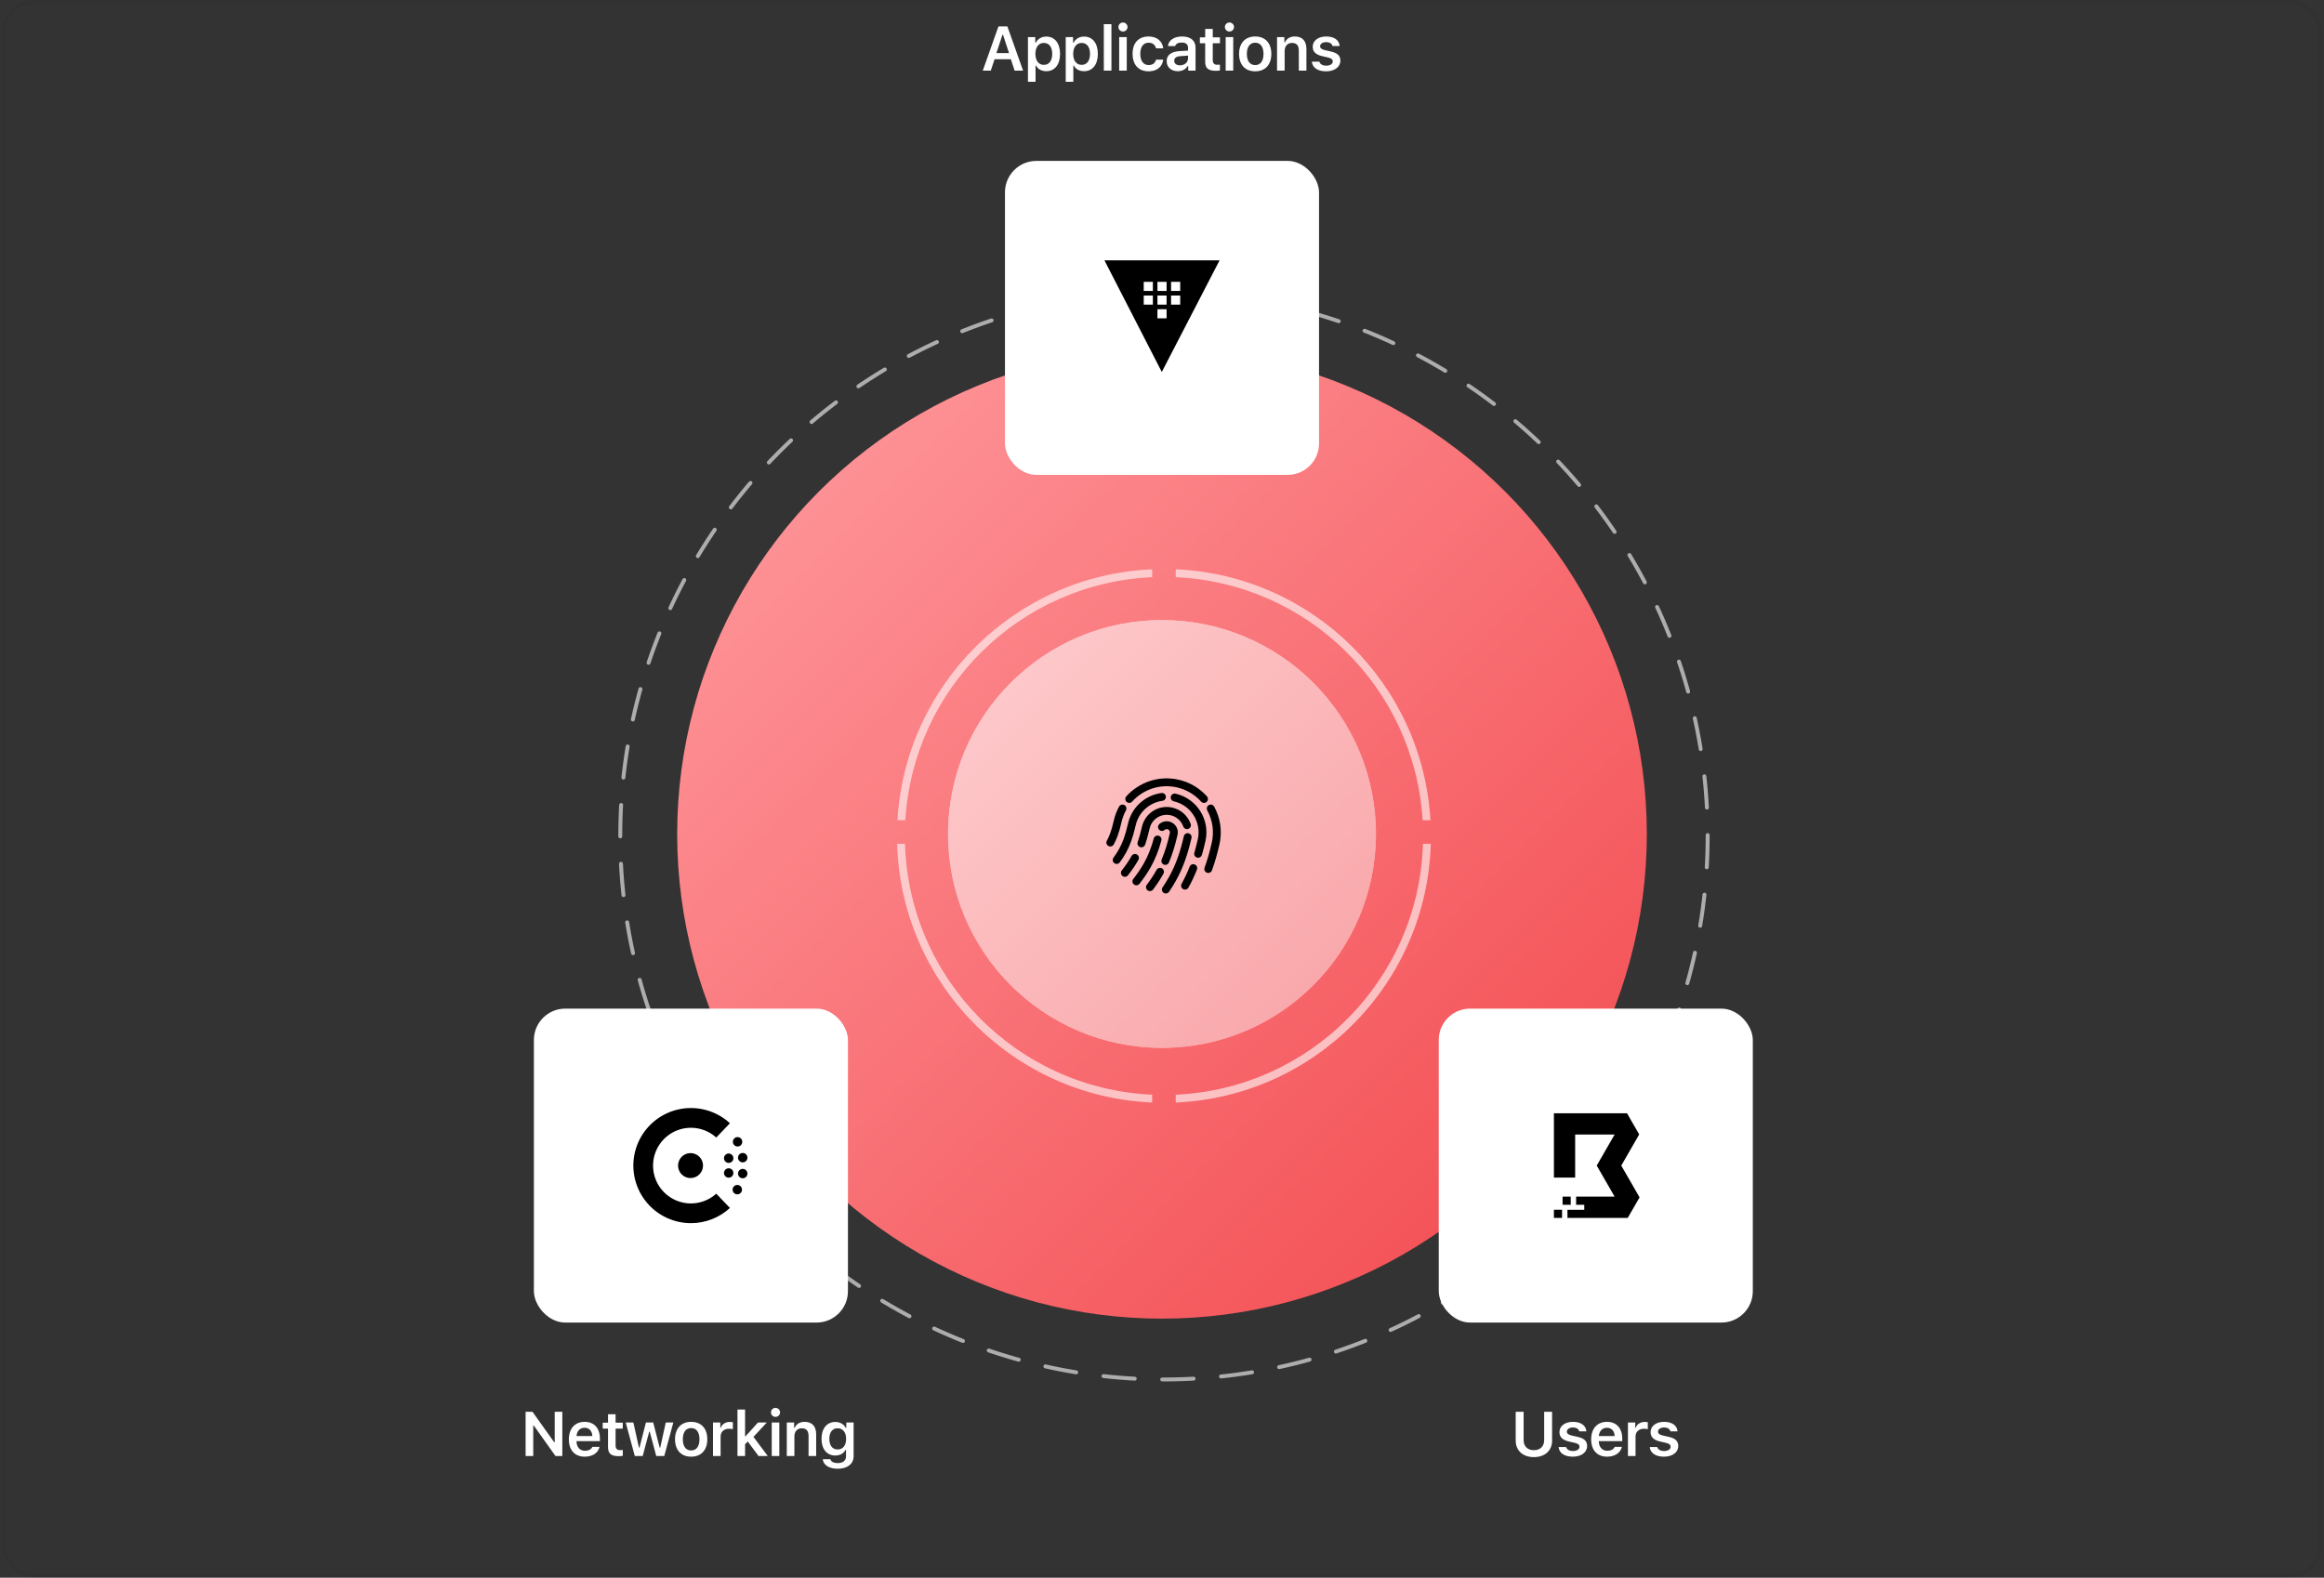
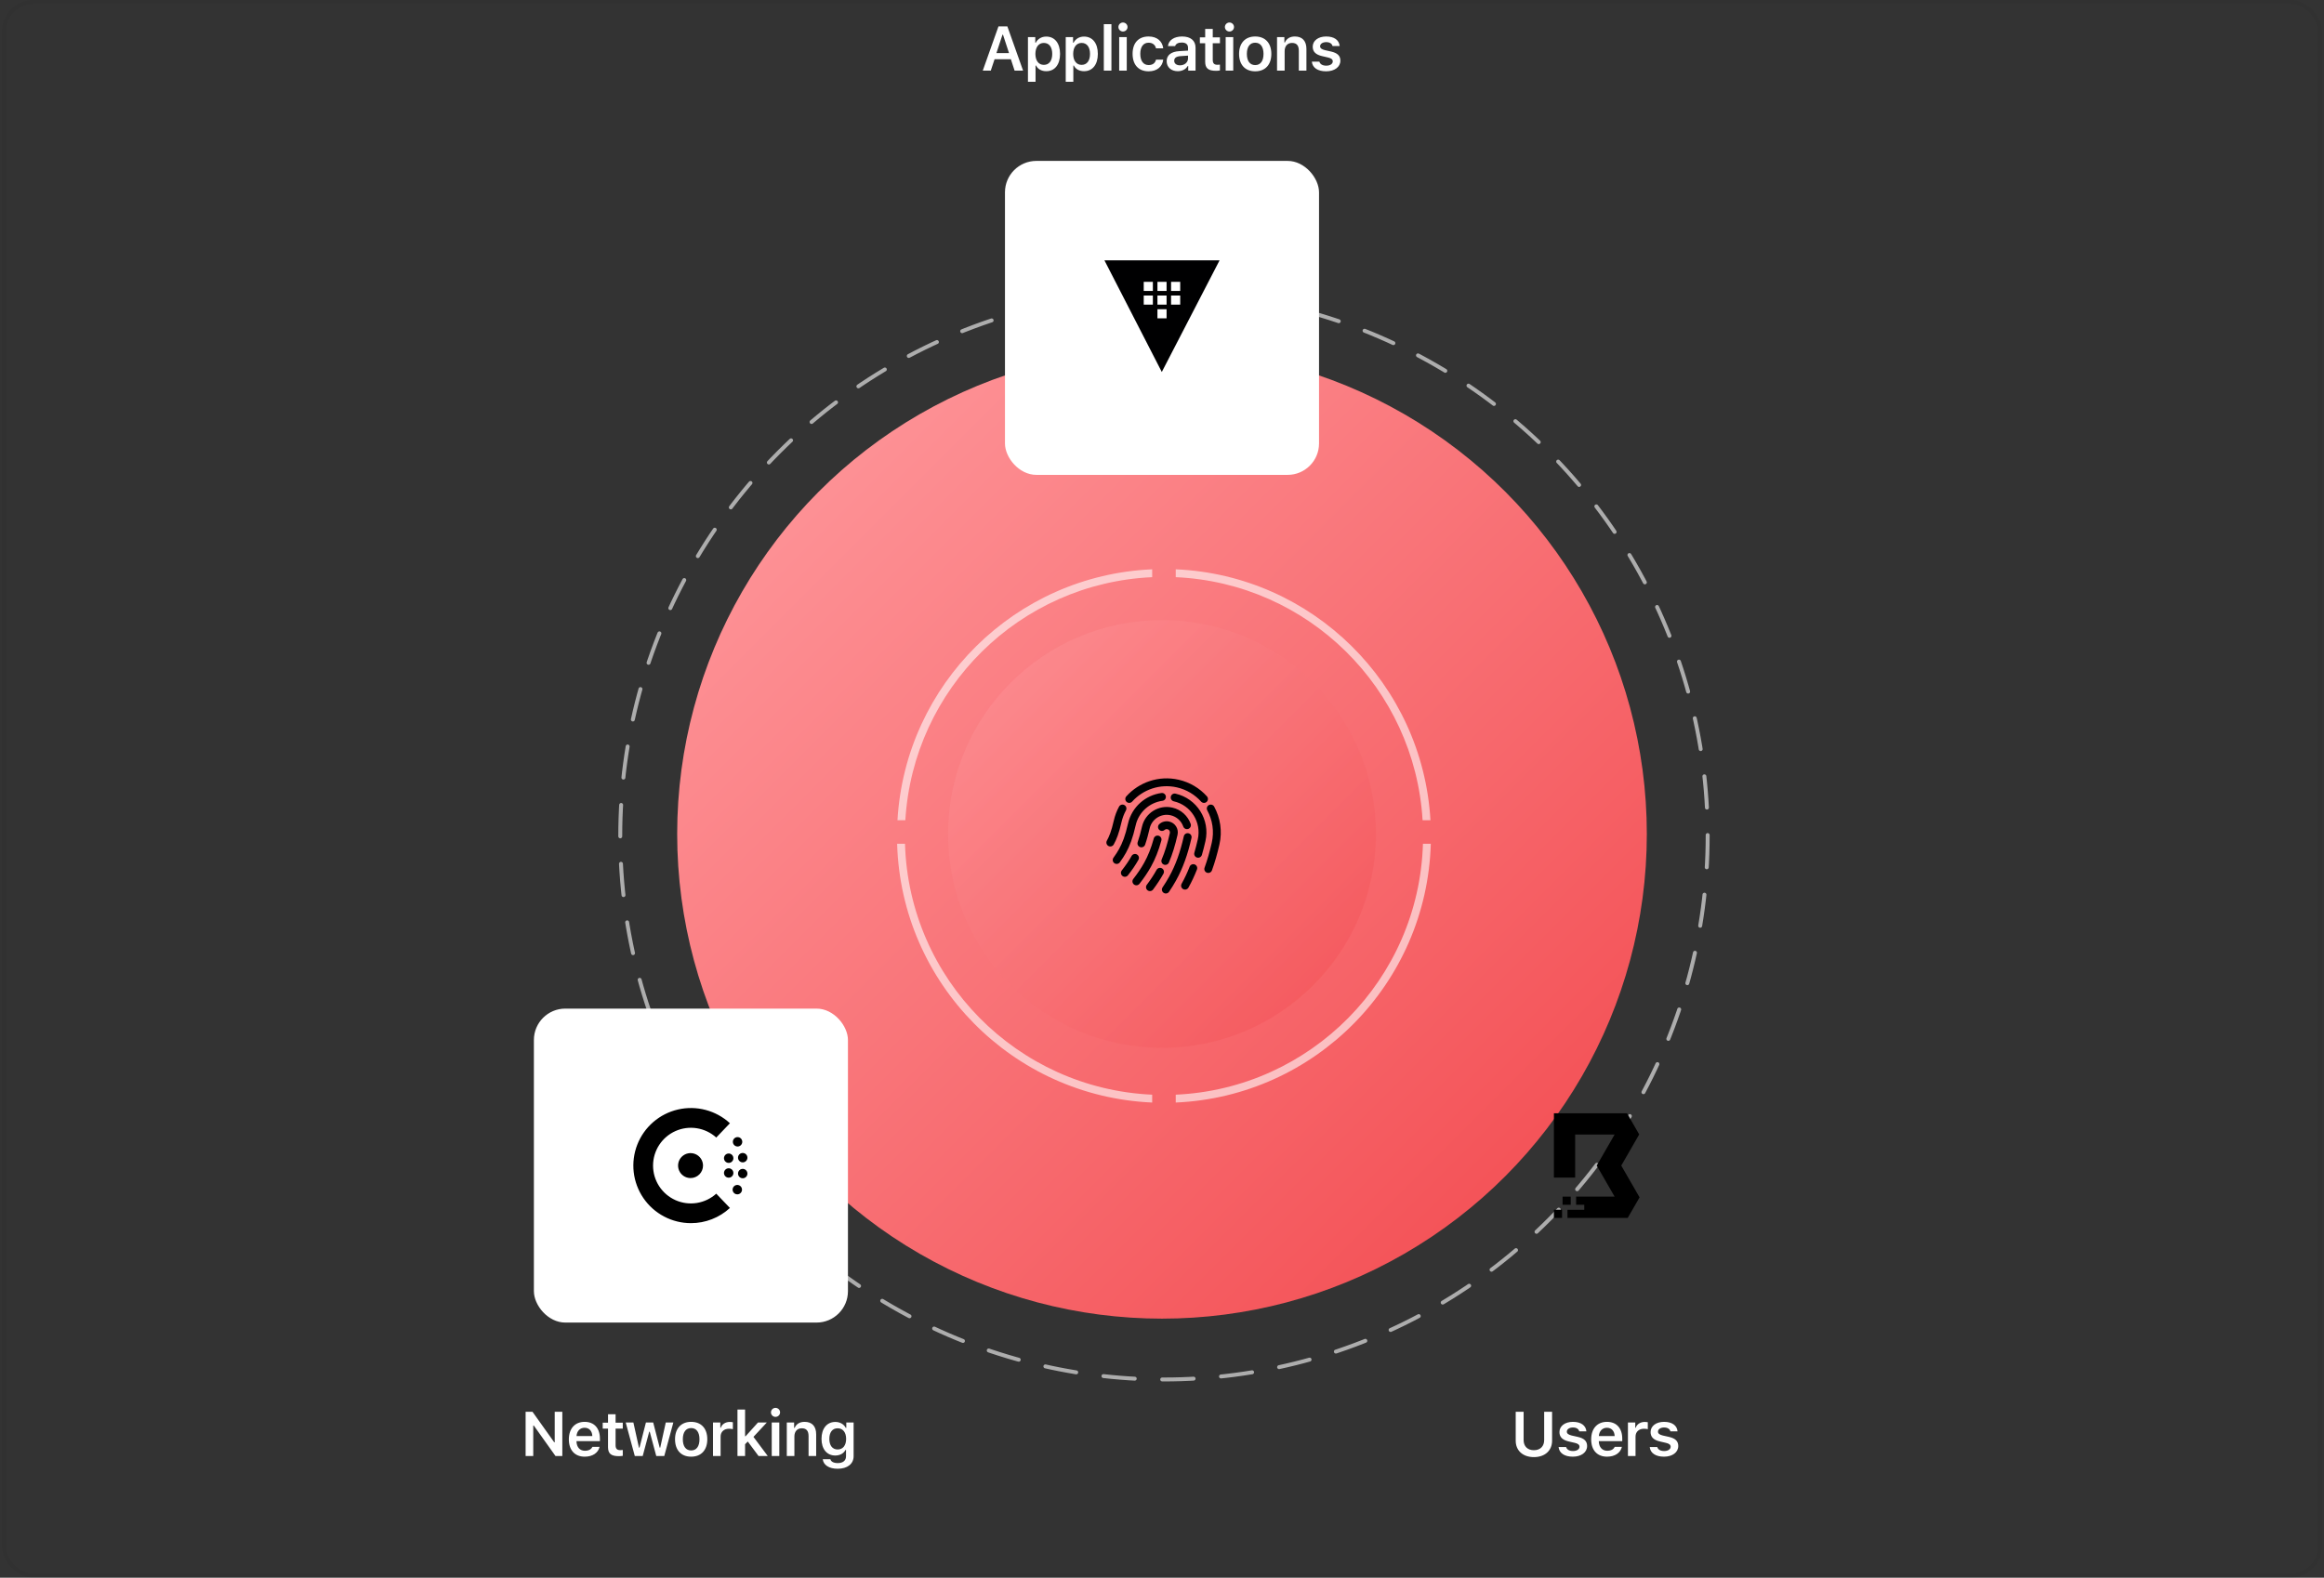
<svg xmlns="http://www.w3.org/2000/svg" width="592" height="402" viewBox="0 0 592 402" fill="none">
  <rect x="0" y="0" width="592" height="402" fill="#333333" stroke="none" />
  <rect x="1" y="0.5" width="590" height="401" rx="7.5" stroke="black" stroke-opacity="0.04" />
  <circle cx="296" cy="212.5" r="123.5" fill="url(#paint0_linear_2424_6616)" />
-   <circle cx="296" cy="212.5" r="54.5" fill="white" />
  <circle opacity="0.5" cx="296" cy="212.5" r="54.5" fill="url(#paint1_linear_2424_6616)" />
  <path fill-rule="evenodd" clip-rule="evenodd" d="M300.236 198.679C295.18 197.53 290.143 199.319 286.91 202.917C286.541 203.327 286.575 203.96 286.985 204.329C287.396 204.698 288.028 204.664 288.398 204.253C291.166 201.173 295.472 199.647 299.793 200.629C302.269 201.193 304.382 202.495 305.956 204.252C306.324 204.664 306.957 204.698 307.368 204.33C307.779 203.962 307.814 203.329 307.446 202.918C305.605 200.862 303.13 199.337 300.236 198.679ZM286.816 206.492C287.08 206.007 286.9 205.4 286.415 205.136C285.93 204.872 285.323 205.052 285.059 205.537C284.469 206.624 284.016 207.808 283.729 209.07C283.108 211.804 282.533 213.17 281.96 214.201C281.692 214.684 281.866 215.293 282.349 215.561C282.831 215.829 283.44 215.655 283.708 215.172C284.396 213.934 285.028 212.378 285.68 209.514C285.926 208.431 286.313 207.419 286.816 206.492ZM309.293 205.536C309.029 205.051 308.422 204.872 307.937 205.136C307.452 205.401 307.273 206.008 307.537 206.493C308.862 208.926 309.339 211.83 308.677 214.743C308.163 217.001 307.572 219.092 306.844 221.089C306.655 221.608 306.922 222.182 307.441 222.371C307.96 222.56 308.534 222.293 308.723 221.774C309.486 219.682 310.099 217.507 310.627 215.186C311.401 211.78 310.842 208.38 309.293 205.536ZM298.639 205.783C295.157 204.991 291.692 207.172 290.9 210.655C290.595 211.998 290.245 213.307 289.807 214.575C289.626 215.097 289.903 215.666 290.425 215.847C290.947 216.027 291.516 215.751 291.697 215.229C292.167 213.871 292.534 212.486 292.85 211.098C293.397 208.693 295.79 207.186 298.196 207.733C299.745 208.086 300.922 209.203 301.418 210.601C301.602 211.121 302.174 211.394 302.694 211.209C303.215 211.025 303.487 210.453 303.303 209.932C302.588 207.916 300.884 206.294 298.639 205.783ZM303.511 213.523C303.634 212.984 303.296 212.448 302.758 212.326C302.219 212.203 301.683 212.541 301.561 213.079C300.63 217.173 299.493 220.386 297.808 223.419C297.296 224.341 296.743 225.228 296.147 226.103C295.836 226.56 295.954 227.182 296.41 227.493C296.866 227.804 297.488 227.686 297.799 227.23C298.426 226.31 299.012 225.37 299.556 224.391C301.356 221.15 302.55 217.748 303.511 213.523ZM289.999 219.082C290.267 218.599 290.093 217.99 289.61 217.722C289.127 217.454 288.518 217.628 288.25 218.11C287.599 219.282 286.807 220.448 285.752 221.799C285.412 222.235 285.489 222.863 285.924 223.203C286.36 223.543 286.988 223.465 287.328 223.03C288.429 221.621 289.284 220.368 289.999 219.082ZM296.982 202.923C297.055 203.47 296.671 203.974 296.124 204.048C292.864 204.487 290.068 206.897 289.296 210.29C288.553 213.559 287.773 215.582 286.813 217.312C286.382 218.087 285.882 218.865 285.259 219.722C284.934 220.169 284.309 220.269 283.862 219.944C283.415 219.619 283.316 218.994 283.641 218.547C284.223 217.745 284.679 217.035 285.064 216.341C285.91 214.818 286.633 212.984 287.346 209.847C288.309 205.613 291.797 202.612 295.857 202.065C296.405 201.992 296.908 202.376 296.982 202.923ZM298.25 202.983C298.373 202.444 298.909 202.107 299.447 202.229C304.892 203.467 308.303 208.885 307.065 214.331C306.788 215.548 306.49 216.712 306.162 217.836C306.008 218.366 305.453 218.67 304.922 218.515C304.392 218.361 304.088 217.805 304.243 217.275C304.558 216.196 304.846 215.071 305.115 213.887C306.108 209.519 303.372 205.173 299.004 204.18C298.465 204.057 298.128 203.521 298.25 202.983ZM304.333 220.268C304.848 220.469 305.102 221.049 304.901 221.564C304.282 223.148 303.572 224.666 302.742 226.16C302.474 226.643 301.865 226.817 301.382 226.549C300.9 226.281 300.726 225.672 300.994 225.189C301.779 223.776 302.451 222.339 303.038 220.836C303.239 220.322 303.819 220.067 304.333 220.268ZM297.831 209.337C296.905 209.126 295.981 209.399 295.325 209.984C294.913 210.352 294.877 210.984 295.245 211.396C295.613 211.808 296.245 211.844 296.657 211.476C296.851 211.303 297.119 211.226 297.388 211.287C297.831 211.388 298.108 211.828 298.007 212.271C297.413 214.886 296.747 217.043 295.922 218.987C295.706 219.495 295.943 220.082 296.451 220.298C296.96 220.514 297.547 220.277 297.763 219.768C298.646 217.689 299.344 215.413 299.958 212.714C300.303 211.195 299.351 209.682 297.831 209.337ZM295.836 214.177C295.983 213.644 295.67 213.094 295.138 212.947C294.606 212.8 294.055 213.113 293.908 213.645C293.218 216.146 292.432 218.088 291.436 219.88C290.686 221.23 289.795 222.537 288.682 223.968C288.343 224.404 288.421 225.032 288.857 225.372C289.293 225.711 289.922 225.632 290.261 225.196C291.419 223.707 292.372 222.314 293.185 220.851C294.268 218.9 295.111 216.807 295.836 214.177ZM296.371 222.621C296.639 222.138 296.465 221.529 295.982 221.261C295.499 220.993 294.89 221.167 294.622 221.65C293.901 222.947 293.079 224.187 292.127 225.46C291.797 225.903 291.887 226.529 292.33 226.86C292.772 227.191 293.399 227.1 293.729 226.658C294.723 225.328 295.598 224.012 296.371 222.621Z" fill="#000001" />
  <circle opacity="0.6" cx="296.5" cy="213" r="138.5" stroke="white" stroke-linecap="round" stroke-dasharray="8 7" />
  <path d="M258.453 18L257.5 15.086H253.352L252.383 18H250.344L254.344 6.727H256.609L260.617 18H258.453ZM255.367 8.844L253.82 13.531H257.031L255.5 8.844H255.367ZM266.508 9.32C268.672 9.32 270.031 11 270.031 13.734C270.031 16.445 268.688 18.141 266.531 18.141C265.305 18.141 264.359 17.609 263.922 16.703H263.789V20.836H261.852V9.461H263.719V10.875H263.852C264.344 9.906 265.336 9.32 266.508 9.32ZM265.898 16.531C267.242 16.531 268.039 15.484 268.039 13.734C268.039 11.984 267.234 10.938 265.906 10.938C264.586 10.938 263.758 12.008 263.75 13.734C263.758 15.461 264.578 16.531 265.898 16.531ZM276.133 9.32C278.297 9.32 279.656 11 279.656 13.734C279.656 16.445 278.312 18.141 276.156 18.141C274.93 18.141 273.984 17.609 273.547 16.703H273.414V20.836H271.477V9.461H273.344V10.875H273.477C273.969 9.906 274.961 9.32 276.133 9.32ZM275.523 16.531C276.867 16.531 277.664 15.484 277.664 13.734C277.664 11.984 276.859 10.938 275.531 10.938C274.211 10.938 273.383 12.008 273.375 13.734C273.383 15.461 274.203 16.531 275.523 16.531ZM281.18 18V6.156H283.117V18H281.18ZM286.055 8.031C285.422 8.031 284.898 7.523 284.898 6.883C284.898 6.25 285.422 5.734 286.055 5.734C286.695 5.734 287.219 6.25 287.219 6.883C287.219 7.523 286.695 8.031 286.055 8.031ZM285.094 18V9.461H287.023V18H285.094ZM296.312 12.312H294.469C294.289 11.484 293.648 10.883 292.586 10.883C291.258 10.883 290.469 11.93 290.469 13.711C290.469 15.523 291.266 16.578 292.586 16.578C293.594 16.578 294.266 16.102 294.469 15.203H296.312C296.102 16.969 294.758 18.172 292.594 18.172C290.023 18.172 288.508 16.508 288.508 13.711C288.508 10.945 290.016 9.297 292.586 9.297C294.781 9.297 296.109 10.547 296.312 12.312ZM300.016 18.141C298.367 18.141 297.188 17.141 297.188 15.578C297.188 14.047 298.352 13.148 300.43 13.031L302.633 12.898V12.164C302.633 11.312 302.07 10.836 301.023 10.836C300.133 10.836 299.523 11.156 299.344 11.742H297.516C297.672 10.25 299.086 9.297 301.117 9.297C303.312 9.297 304.547 10.359 304.547 12.164V18H302.68V16.828H302.547C302.07 17.656 301.133 18.141 300.016 18.141ZM300.586 16.648C301.758 16.648 302.633 15.883 302.633 14.867V14.172L300.703 14.305C299.617 14.375 299.109 14.773 299.109 15.484C299.109 16.219 299.727 16.648 300.586 16.648ZM307 7.367H308.93V9.516H310.758V11.023H308.93V15.273C308.93 16.125 309.289 16.508 310.102 16.508C310.375 16.508 310.523 16.492 310.758 16.469V17.953C310.477 18.008 310.117 18.039 309.742 18.039C307.781 18.039 307 17.383 307 15.734V11.023H305.648V9.516H307V7.367ZM313.18 8.031C312.547 8.031 312.023 7.523 312.023 6.883C312.023 6.25 312.547 5.734 313.18 5.734C313.82 5.734 314.344 6.25 314.344 6.883C314.344 7.523 313.82 8.031 313.18 8.031ZM312.219 18V9.461H314.148V18H312.219ZM319.742 18.172C317.18 18.172 315.633 16.5 315.633 13.727C315.633 10.977 317.203 9.297 319.742 9.297C322.289 9.297 323.852 10.969 323.852 13.727C323.852 16.5 322.297 18.172 319.742 18.172ZM319.742 16.586C321.094 16.586 321.859 15.539 321.859 13.734C321.859 11.93 321.086 10.883 319.742 10.883C318.391 10.883 317.617 11.93 317.617 13.734C317.617 15.539 318.391 16.586 319.742 16.586ZM325.305 18V9.461H327.172V10.828H327.305C327.711 9.875 328.57 9.297 329.844 9.297C331.75 9.297 332.789 10.445 332.789 12.477V18H330.852V12.93C330.852 11.602 330.305 10.938 329.125 10.938C327.969 10.938 327.242 11.742 327.242 13.023V18H325.305ZM334.391 11.898C334.391 10.367 335.797 9.297 337.812 9.297C339.844 9.297 341.117 10.188 341.258 11.727H339.438C339.297 11.125 338.727 10.734 337.82 10.734C336.938 10.734 336.273 11.164 336.273 11.797C336.273 12.281 336.68 12.586 337.539 12.789L339.047 13.125C340.68 13.5 341.438 14.195 341.438 15.453C341.438 17.086 339.93 18.172 337.797 18.172C335.664 18.172 334.32 17.25 334.172 15.711H336.086C336.273 16.344 336.875 16.734 337.844 16.734C338.82 16.734 339.5 16.289 339.5 15.641C339.5 15.156 339.133 14.844 338.32 14.656L336.805 14.305C335.164 13.93 334.391 13.18 334.391 11.898Z" fill="white" />
  <rect x="256" y="41" width="80" height="80" rx="8" fill="white" />
  <path d="M281.334 66.333L295.948 94.779L310.667 66.333H281.334ZM293.675 77.625H291.347V75.297H293.675V77.625ZM293.675 74.132H291.347V71.806H293.675V74.132ZM297.166 81.116H294.838V78.788H297.166V81.116ZM297.166 77.625H294.838V75.297H297.166V77.625ZM297.166 74.132H294.838V71.806H297.166V74.132ZM300.638 77.625H298.31V75.297H300.638V77.625ZM298.31 74.132V71.806H300.638V74.132H298.31Z" fill="#000001" />
-   <rect x="366.5" y="257" width="80" height="80" rx="8" fill="white" />
  <path d="M399.283 310.333V308.266H403.566V306.989H401.489V304.909H411.296L406.741 297L411.296 289.088H401.245V300.06H395.834V283.667H414.453L417.56 289.061L412.989 297L417.652 305.099L414.638 310.333H399.283Z" fill="black" />
  <path d="M400.115 304.909H398.041V306.989H400.115V304.909Z" fill="black" />
  <path d="M395.834 308.251H397.909V310.331H395.834V308.251Z" fill="black" />
  <path d="M388.117 359.727V366.938C388.117 368.477 389.062 369.523 390.734 369.523C392.406 369.523 393.352 368.477 393.352 366.938V359.727H395.367V367.117C395.367 369.578 393.586 371.281 390.734 371.281C387.883 371.281 386.102 369.578 386.102 367.117V359.727H388.117ZM397.242 364.898C397.242 363.367 398.648 362.297 400.664 362.297C402.695 362.297 403.969 363.188 404.109 364.727H402.289C402.148 364.125 401.578 363.734 400.672 363.734C399.789 363.734 399.125 364.164 399.125 364.797C399.125 365.281 399.531 365.586 400.391 365.789L401.898 366.125C403.531 366.5 404.289 367.195 404.289 368.453C404.289 370.086 402.781 371.172 400.648 371.172C398.516 371.172 397.172 370.25 397.023 368.711H398.938C399.125 369.344 399.727 369.734 400.695 369.734C401.672 369.734 402.352 369.289 402.352 368.641C402.352 368.156 401.984 367.844 401.172 367.656L399.656 367.305C398.016 366.93 397.242 366.18 397.242 364.898ZM411.32 368.664H413.156C412.805 370.203 411.375 371.172 409.359 371.172C406.844 371.172 405.328 369.5 405.328 366.766C405.328 364.023 406.867 362.297 409.344 362.297C411.781 362.297 413.242 363.914 413.242 366.594V367.211H407.273V367.312C407.32 368.758 408.141 369.664 409.414 369.664C410.375 369.664 411.039 369.305 411.32 368.664ZM409.336 363.805C408.18 363.805 407.367 364.641 407.281 365.922H411.305C411.266 364.625 410.5 363.805 409.336 363.805ZM414.688 371V362.461H416.555V363.789H416.688C416.922 362.945 417.844 362.32 418.945 362.32C419.227 362.32 419.57 362.352 419.75 362.398V364.164C419.602 364.109 419.086 364.055 418.758 364.055C417.5 364.055 416.625 364.836 416.625 366.039V371H414.688ZM420.461 364.898C420.461 363.367 421.867 362.297 423.883 362.297C425.914 362.297 427.188 363.188 427.328 364.727H425.508C425.367 364.125 424.797 363.734 423.891 363.734C423.008 363.734 422.344 364.164 422.344 364.797C422.344 365.281 422.75 365.586 423.609 365.789L425.117 366.125C426.75 366.5 427.508 367.195 427.508 368.453C427.508 370.086 426 371.172 423.867 371.172C421.734 371.172 420.391 370.25 420.242 368.711H422.156C422.344 369.344 422.945 369.734 423.914 369.734C424.891 369.734 425.57 369.289 425.57 368.641C425.57 368.156 425.203 367.844 424.391 367.656L422.875 367.305C421.234 366.93 420.461 366.18 420.461 364.898Z" fill="white" />
  <rect x="136" y="257" width="80" height="80" rx="8" fill="white" />
  <path d="M169.163 309.975C171.274 311.088 173.626 311.669 176.013 311.667C179.689 311.67 183.231 310.289 185.935 307.798L182.454 304.157C181.071 305.407 179.354 306.228 177.513 306.522C175.671 306.816 173.784 306.569 172.08 305.812C170.376 305.055 168.928 303.82 167.912 302.257C166.896 300.693 166.355 298.869 166.355 297.004C166.355 295.139 166.896 293.315 167.912 291.751C168.928 290.188 170.376 288.953 172.08 288.196C173.784 287.439 175.671 287.192 177.513 287.486C179.354 287.78 181.071 288.602 182.454 289.851L185.935 286.21C184.179 284.593 182.055 283.43 179.747 282.82C177.44 282.21 175.018 282.173 172.693 282.711C170.367 283.25 168.209 284.347 166.404 285.909C164.599 287.471 163.202 289.45 162.335 291.674C161.469 293.897 161.158 296.299 161.429 298.671C161.701 301.042 162.548 303.311 163.896 305.281C165.243 307.251 167.051 308.862 169.163 309.975Z" fill="black" />
  <path d="M187.147 304.128C187.344 304.26 187.577 304.331 187.815 304.331C188.133 304.33 188.439 304.203 188.664 303.978C188.889 303.752 189.016 303.447 189.017 303.129C189.017 302.891 188.946 302.658 188.814 302.461C188.682 302.263 188.494 302.109 188.275 302.018C188.055 301.927 187.813 301.903 187.58 301.949C187.347 301.996 187.133 302.11 186.965 302.278C186.796 302.447 186.682 302.661 186.636 302.894C186.589 303.127 186.613 303.369 186.704 303.589C186.795 303.808 186.949 303.996 187.147 304.128Z" fill="black" />
  <path d="M175.919 300.178C175.29 300.181 174.674 299.996 174.149 299.649C173.625 299.301 173.215 298.806 172.973 298.225C172.73 297.644 172.666 297.005 172.787 296.387C172.908 295.77 173.21 295.202 173.654 294.757C174.099 294.311 174.665 294.007 175.282 293.884C175.899 293.76 176.539 293.823 177.12 294.063C177.702 294.304 178.199 294.712 178.548 295.235C178.898 295.758 179.084 296.373 179.083 297.003C179.082 297.843 178.749 298.648 178.156 299.243C177.563 299.838 176.759 300.174 175.919 300.178Z" fill="black" />
  <path d="M188.525 300.032C188.723 300.164 188.956 300.234 189.193 300.234C189.512 300.234 189.817 300.107 190.043 299.881C190.268 299.656 190.395 299.351 190.395 299.032C190.395 298.794 190.325 298.562 190.193 298.364C190.061 298.167 189.873 298.012 189.653 297.922C189.434 297.831 189.192 297.807 188.959 297.853C188.726 297.899 188.511 298.014 188.343 298.182C188.175 298.35 188.061 298.564 188.014 298.798C187.968 299.031 187.992 299.273 188.083 299.492C188.174 299.712 188.328 299.9 188.525 300.032Z" fill="black" />
  <path d="M185.619 300.084C185.381 300.084 185.148 300.013 184.95 299.881C184.752 299.748 184.598 299.56 184.507 299.339C184.416 299.119 184.393 298.876 184.441 298.643C184.488 298.409 184.604 298.195 184.774 298.027C184.943 297.86 185.159 297.746 185.393 297.702C185.627 297.657 185.869 297.682 186.088 297.775C186.308 297.868 186.495 298.025 186.625 298.224C186.755 298.424 186.824 298.657 186.821 298.896C186.818 299.212 186.689 299.514 186.464 299.737C186.239 299.96 185.935 300.084 185.619 300.084Z" fill="black" />
  <path d="M188.525 295.981C188.723 296.113 188.956 296.183 189.193 296.183C189.512 296.183 189.817 296.056 190.043 295.83C190.268 295.605 190.395 295.3 190.395 294.981C190.395 294.743 190.325 294.511 190.193 294.313C190.061 294.116 189.873 293.962 189.653 293.871C189.434 293.78 189.192 293.756 188.959 293.802C188.726 293.849 188.511 293.963 188.343 294.131C188.175 294.299 188.061 294.514 188.014 294.747C187.968 294.98 187.992 295.222 188.083 295.441C188.174 295.661 188.328 295.849 188.525 295.981Z" fill="black" />
  <path d="M185.619 296.32C185.381 296.32 185.149 296.249 184.951 296.117C184.753 295.985 184.599 295.797 184.508 295.578C184.417 295.358 184.394 295.116 184.44 294.883C184.486 294.65 184.601 294.436 184.769 294.268C184.937 294.1 185.151 293.985 185.384 293.939C185.618 293.892 185.859 293.916 186.079 294.007C186.299 294.098 186.486 294.252 186.619 294.45C186.751 294.648 186.821 294.88 186.821 295.118C186.821 295.437 186.694 295.742 186.469 295.968C186.244 296.193 185.938 296.32 185.619 296.32Z" fill="black" />
  <path d="M187.216 291.939C187.414 292.071 187.646 292.141 187.884 292.141C188.203 292.14 188.508 292.013 188.732 291.788C188.957 291.562 189.084 291.257 189.084 290.938C189.084 290.701 189.013 290.468 188.881 290.27C188.749 290.073 188.561 289.918 188.341 289.828C188.121 289.737 187.879 289.713 187.646 289.76C187.413 289.806 187.199 289.921 187.031 290.089C186.862 290.258 186.748 290.472 186.702 290.706C186.656 290.939 186.68 291.181 186.772 291.4C186.863 291.62 187.018 291.808 187.216 291.939Z" fill="black" />
  <path d="M135.836 371H133.891V359.727H135.641L141.172 367.492H141.305V359.727H143.242V371H141.5L135.969 363.234H135.836V371ZM150.898 368.664H152.734C152.383 370.203 150.953 371.172 148.938 371.172C146.422 371.172 144.906 369.5 144.906 366.766C144.906 364.023 146.445 362.297 148.922 362.297C151.359 362.297 152.82 363.914 152.82 366.594V367.211H146.852V367.312C146.898 368.758 147.719 369.664 148.992 369.664C149.953 369.664 150.617 369.305 150.898 368.664ZM148.914 363.805C147.758 363.805 146.945 364.641 146.859 365.922H150.883C150.844 364.625 150.078 363.805 148.914 363.805ZM154.883 360.367H156.812V362.516H158.641V364.023H156.812V368.273C156.812 369.125 157.172 369.508 157.984 369.508C158.258 369.508 158.406 369.492 158.641 369.469V370.953C158.359 371.008 158 371.039 157.625 371.039C155.664 371.039 154.883 370.383 154.883 368.734V364.023H153.531V362.516H154.883V360.367ZM171.523 362.461L169.211 371H167.172L165.508 364.812H165.375L163.719 371H161.703L159.391 362.461H161.344L162.766 368.875H162.898L164.539 362.461H166.391L168.047 368.875H168.18L169.594 362.461H171.523ZM176.062 371.172C173.5 371.172 171.953 369.5 171.953 366.727C171.953 363.977 173.523 362.297 176.062 362.297C178.609 362.297 180.172 363.969 180.172 366.727C180.172 369.5 178.617 371.172 176.062 371.172ZM176.062 369.586C177.414 369.586 178.18 368.539 178.18 366.734C178.18 364.93 177.406 363.883 176.062 363.883C174.711 363.883 173.938 364.93 173.938 366.734C173.938 368.539 174.711 369.586 176.062 369.586ZM181.625 371V362.461H183.492V363.789H183.625C183.859 362.945 184.781 362.32 185.883 362.32C186.164 362.32 186.508 362.352 186.688 362.398V364.164C186.539 364.109 186.023 364.055 185.695 364.055C184.438 364.055 183.562 364.836 183.562 366.039V371H181.625ZM189.93 365.961L193.086 362.461H195.336L191.93 366.125L195.57 371H193.227L190.484 367.312L189.797 368V371H187.859V359.156H189.797V365.961H189.93ZM197.547 361.031C196.914 361.031 196.391 360.523 196.391 359.883C196.391 359.25 196.914 358.734 197.547 358.734C198.188 358.734 198.711 359.25 198.711 359.883C198.711 360.523 198.188 361.031 197.547 361.031ZM196.586 371V362.461H198.516V371H196.586ZM200.422 371V362.461H202.289V363.828H202.422C202.828 362.875 203.688 362.297 204.961 362.297C206.867 362.297 207.906 363.445 207.906 365.477V371H205.969V365.93C205.969 364.602 205.422 363.938 204.242 363.938C203.086 363.938 202.359 364.742 202.359 366.023V371H200.422ZM213.375 374.25C211.18 374.25 209.742 373.289 209.586 371.82H211.531C211.656 372.422 212.344 372.805 213.406 372.805C214.734 372.805 215.508 372.164 215.508 371.078V369.453H215.375C214.883 370.375 213.953 370.875 212.766 370.875C210.609 370.875 209.266 369.203 209.266 366.641C209.266 364.023 210.617 362.32 212.797 362.32C213.961 362.32 214.977 362.898 215.445 363.828H215.578V362.461H217.445V371.047C217.445 373.008 215.867 374.25 213.375 374.25ZM213.375 369.336C214.727 369.336 215.539 368.289 215.539 366.641C215.539 364.984 214.719 363.938 213.375 363.938C212.023 363.938 211.258 364.984 211.258 366.633C211.258 368.289 212.023 369.336 213.375 369.336Z" fill="white" />
  <path opacity="0.6" fill-rule="evenodd" clip-rule="evenodd" d="M293.5 145.065C258.666 146.577 230.629 174.297 228.616 209H230.62C232.628 175.402 259.77 148.576 293.5 147.067V145.065ZM299.5 147.067V145.065C334.335 146.577 362.372 174.297 364.385 209H362.381C360.373 175.402 333.23 148.576 299.5 147.067ZM299.5 278.933C333.897 277.394 361.443 249.527 362.471 215H364.472C363.442 250.632 335.002 279.394 299.5 280.935V278.933ZM230.53 215C231.558 249.527 259.104 277.394 293.5 278.933V280.935C257.999 279.394 229.558 250.632 228.529 215H230.53Z" fill="white" />
  <defs>
    <linearGradient id="paint0_linear_2424_6616" x1="172.5" y1="89" x2="419.5" y2="336" gradientUnits="userSpaceOnUse">
      <stop stop-color="#FF9DA1" />
      <stop offset="1" stop-color="#F2474C" />
    </linearGradient>
    <linearGradient id="paint1_linear_2424_6616" x1="241.5" y1="158" x2="350.5" y2="267" gradientUnits="userSpaceOnUse">
      <stop stop-color="#FF9DA1" />
      <stop offset="1" stop-color="#F2474C" />
    </linearGradient>
  </defs>
</svg>